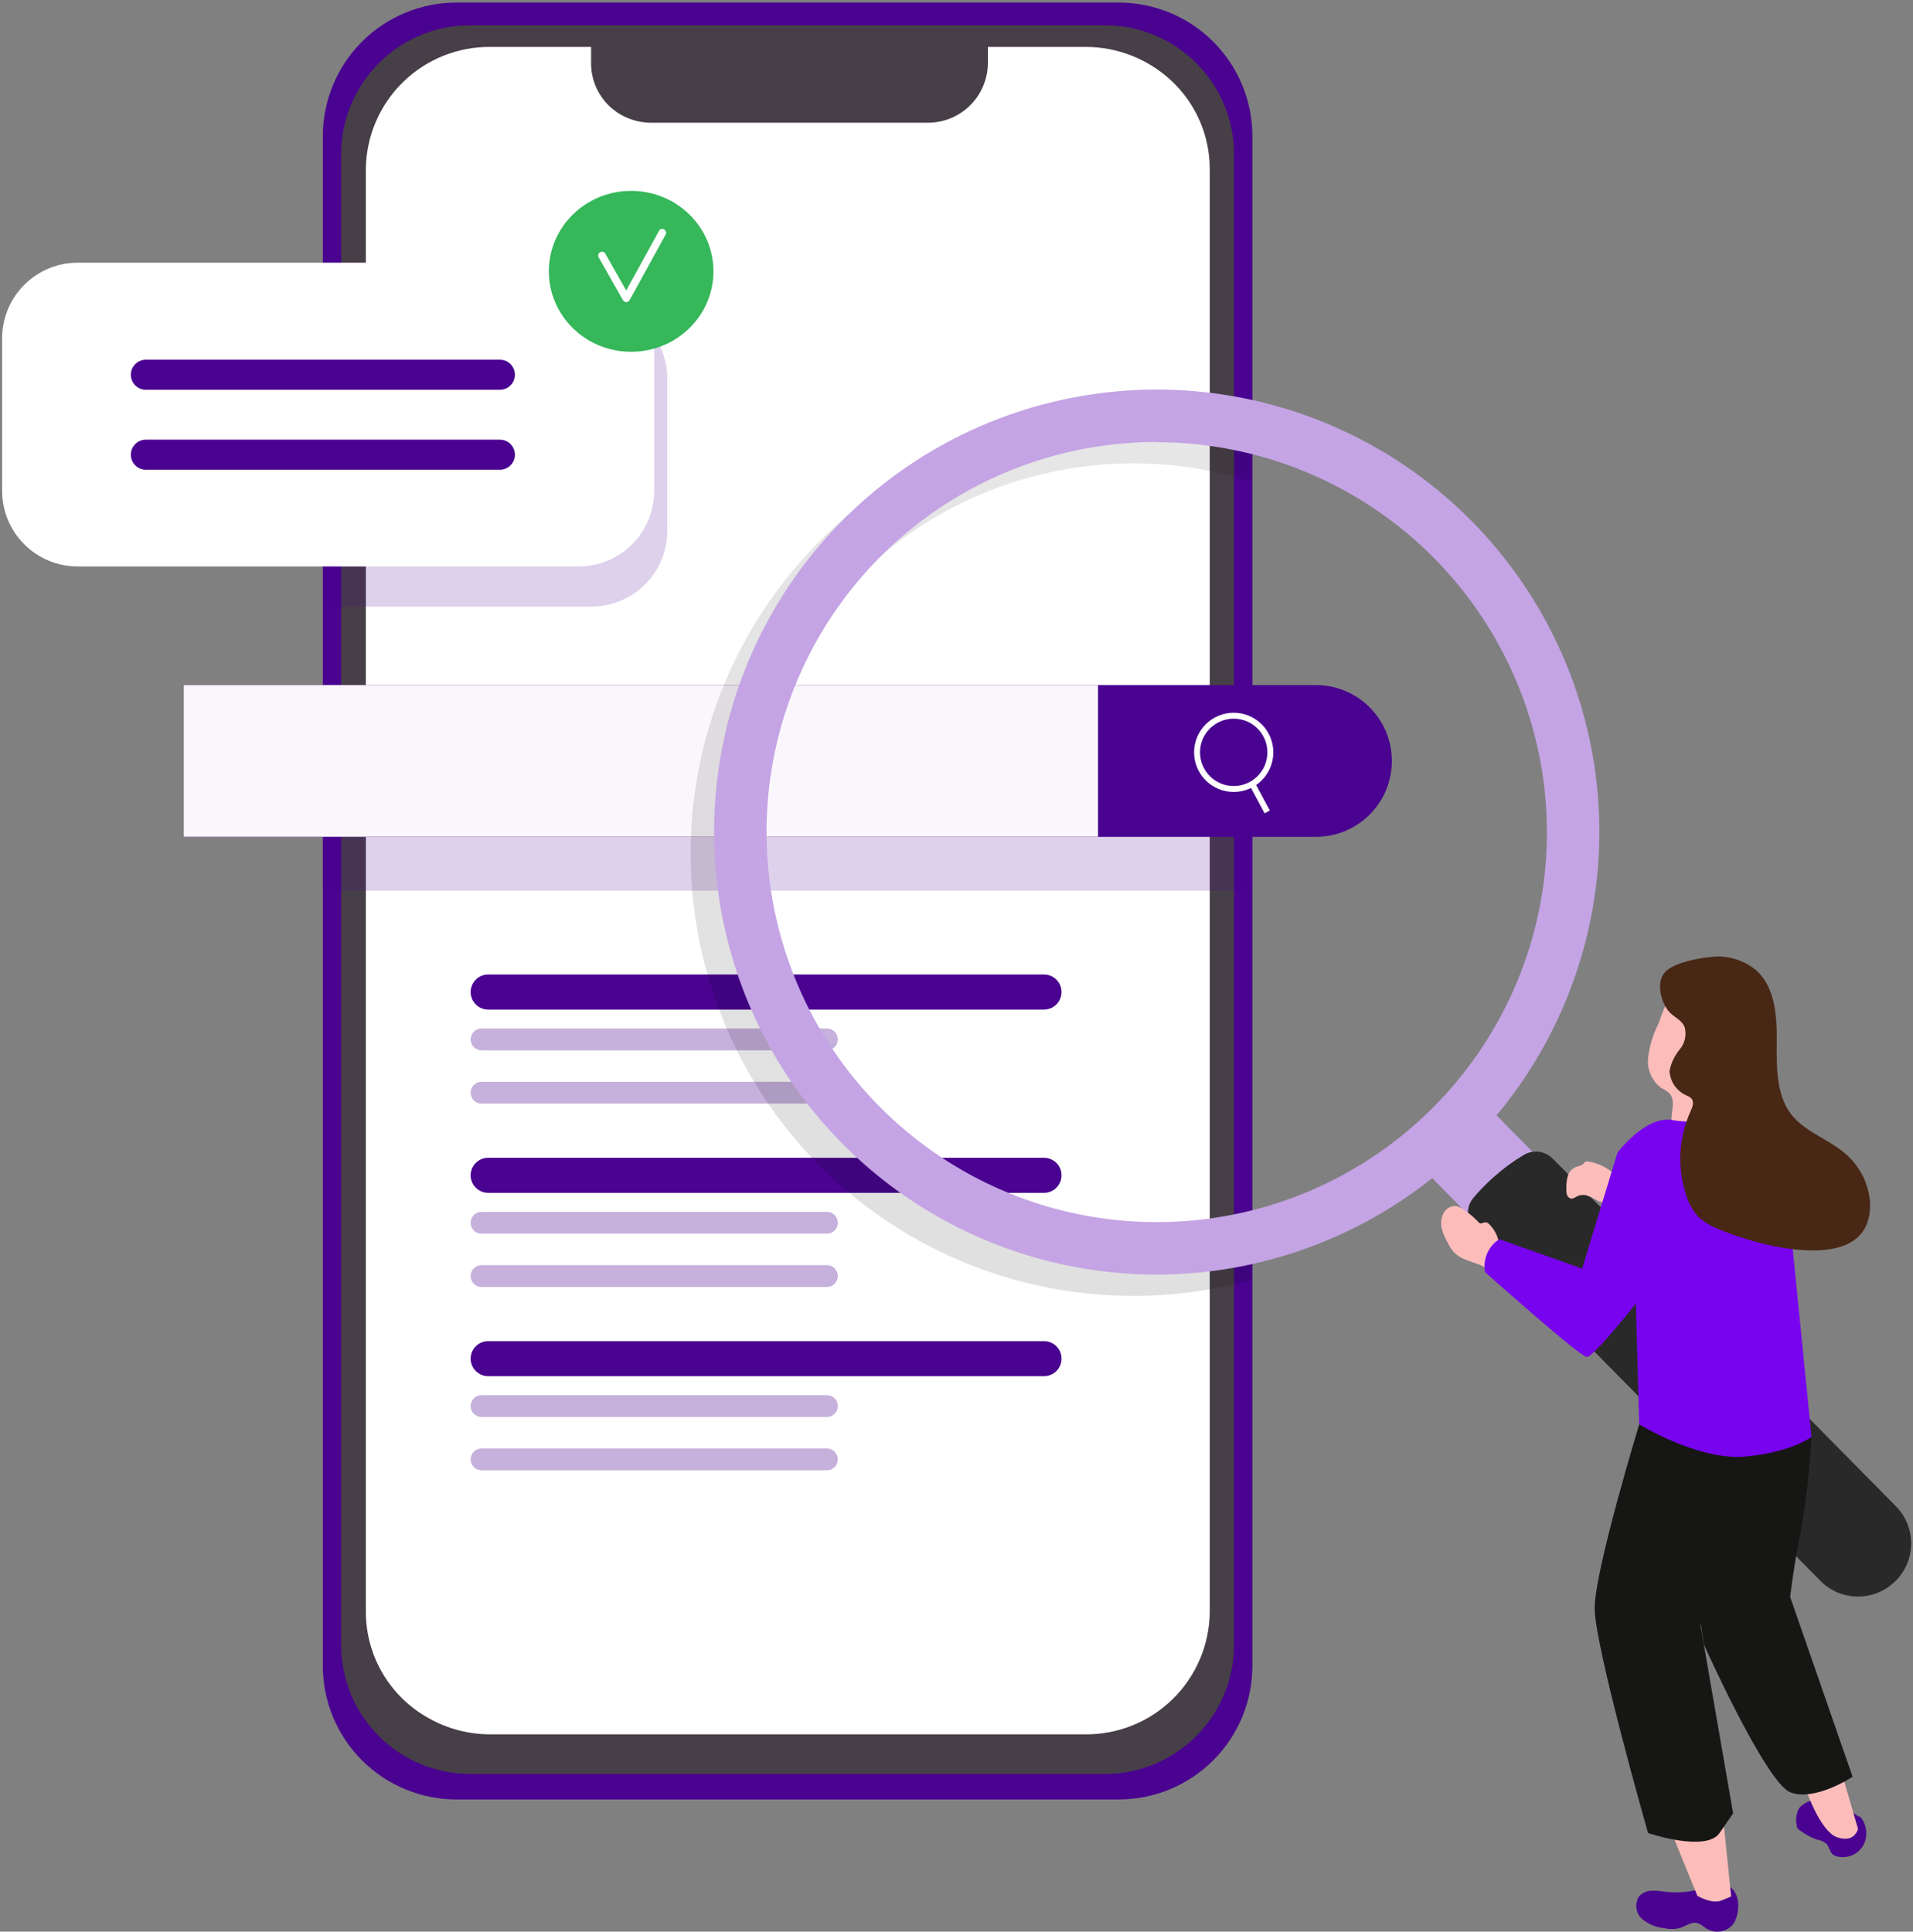
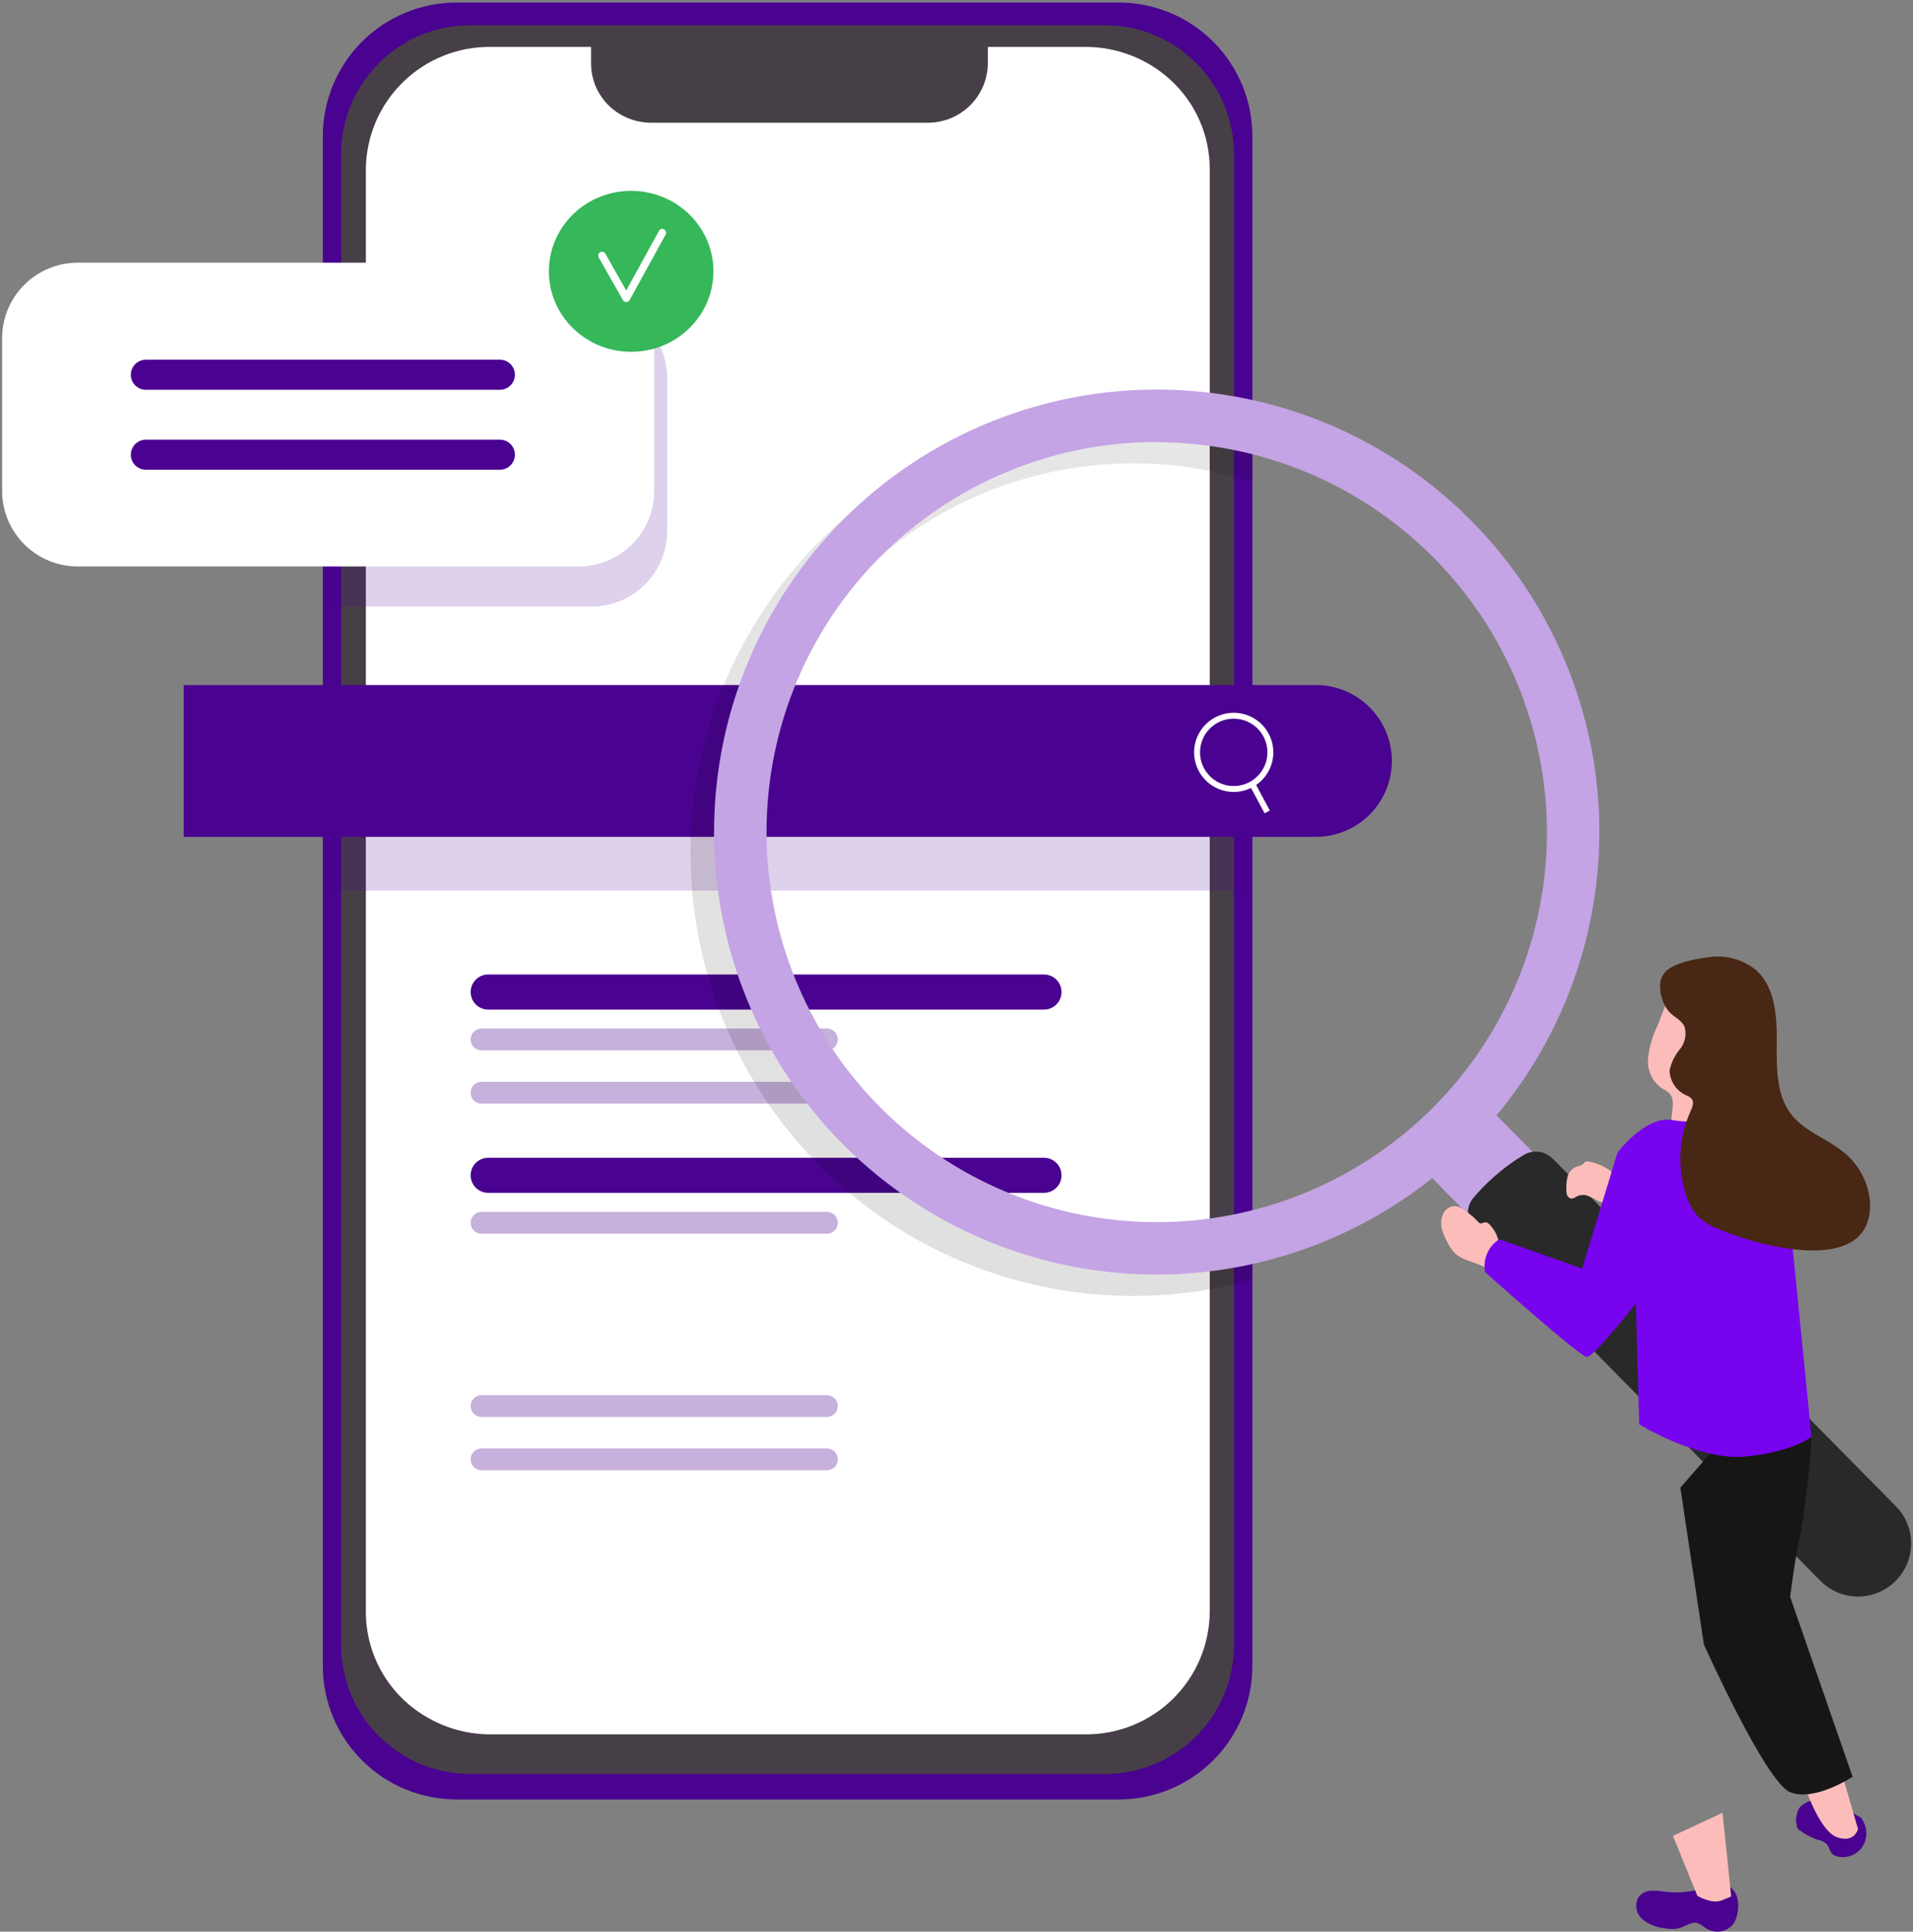
<svg xmlns="http://www.w3.org/2000/svg" width="509" height="514" viewBox="0 0 509 514" fill="none">
  <rect x="0" y="0" width="509" height="514" fill="#808080" stroke="none" />
  <path d="M333.225 36.248V443.273C333.225 452.701 329.479 461.743 322.81 468.41C316.142 475.077 307.098 478.822 297.667 478.822H121.455C112.024 478.822 102.98 475.077 96.311 468.41C89.643 461.743 85.897 452.701 85.897 443.273V36.248C85.894 31.578 86.812 26.953 88.598 22.637C90.384 18.322 93.002 14.401 96.305 11.098C99.607 7.795 103.527 5.174 107.843 3.387C112.158 1.599 116.783 0.679 121.455 0.679H297.667C302.338 0.679 306.964 1.599 311.279 3.387C315.595 5.174 319.515 7.795 322.817 11.098C326.119 14.401 328.738 18.322 330.524 22.637C332.31 26.953 333.227 31.578 333.225 36.248Z" fill="#490390" />
  <path d="M293.958 6.72H125.144C106.156 6.72 90.763 22.109 90.763 41.092V437.671C90.763 456.654 106.156 472.043 125.144 472.043H293.958C312.947 472.043 328.339 456.654 328.339 437.671V41.092C328.339 22.109 312.947 6.72 293.958 6.72Z" fill="#473F47" />
  <path d="M321.878 44.98V428.998C321.789 437.703 318.245 446.017 312.026 452.111C305.807 458.205 297.422 461.581 288.714 461.496H130.549C124.771 461.514 119.088 460.03 114.057 457.19C109.012 454.405 104.802 450.323 101.864 445.367C98.926 440.41 97.366 434.759 97.345 428.998V44.98C97.439 36.269 100.99 27.952 107.217 21.858C113.444 15.764 121.836 12.391 130.549 12.482H157.272V17.207C157.34 20.307 158.323 23.318 160.097 25.861C161.871 28.405 164.357 30.367 167.244 31.502C169.18 32.266 171.244 32.658 173.326 32.658H246.794C251.002 32.685 255.049 31.049 258.056 28.107C261.063 25.164 262.785 21.154 262.848 16.948V12.482H288.774C297.28 12.463 305.474 15.685 311.688 21.494C314.907 24.5 317.473 28.137 319.226 32.177C320.98 36.218 321.882 40.576 321.878 44.98Z" fill="white" />
  <path opacity="0.31" d="M220.03 273.683H128.114C126.517 273.683 125.223 274.978 125.223 276.574V276.594C125.223 278.191 126.517 279.485 128.114 279.485H220.03C221.627 279.485 222.921 278.191 222.921 276.594V276.574C222.921 274.978 221.627 273.683 220.03 273.683Z" fill="#490390" />
  <path opacity="0.31" d="M220.03 287.859H128.114C126.517 287.859 125.223 289.153 125.223 290.75V290.77C125.223 292.367 126.517 293.661 128.114 293.661H220.03C221.627 293.661 222.921 292.367 222.921 290.77V290.75C222.921 289.153 221.627 287.859 220.03 287.859Z" fill="#490390" />
  <path opacity="0.18" d="M333.226 221.467H85.878V236.999H333.226V221.467Z" fill="#490390" />
  <path d="M48.885 182.29H350.137C355.495 182.29 360.634 184.418 364.422 188.205C368.211 191.993 370.339 197.13 370.339 202.487C370.339 207.843 368.211 212.98 364.422 216.768C360.634 220.556 355.495 222.683 350.137 222.683H48.885V182.29Z" fill="#490390" />
-   <path d="M292.144 182.29H48.885V222.664H292.144V182.29Z" fill="#FAF7FC" />
  <path d="M328.259 209.943C333.645 209.943 338.011 205.578 338.011 200.194C338.011 194.809 333.645 190.444 328.259 190.444C322.873 190.444 318.507 194.809 318.507 200.194C318.507 205.578 322.873 209.943 328.259 209.943Z" stroke="white" stroke-width="1.577" stroke-miterlimit="10" />
  <path d="M337.172 216.044L333.184 208.607" stroke="white" stroke-width="1.577" stroke-miterlimit="10" />
  <path d="M277.783 259.309H129.889C127.312 259.309 125.223 261.398 125.223 263.974C125.223 266.551 127.312 268.64 129.889 268.64H277.783C280.361 268.64 282.45 266.551 282.45 263.974C282.45 261.398 280.361 259.309 277.783 259.309Z" fill="#490390" />
  <path opacity="0.31" d="M220.03 322.471H128.114C126.517 322.471 125.223 323.766 125.223 325.362V325.382C125.223 326.979 126.517 328.273 128.114 328.273H220.03C221.627 328.273 222.921 326.979 222.921 325.382V325.362C222.921 323.766 221.627 322.471 220.03 322.471Z" fill="#490390" />
-   <path opacity="0.31" d="M220.03 336.647H128.114C126.517 336.647 125.223 337.942 125.223 339.538V339.558C125.223 341.155 126.517 342.449 128.114 342.449H220.03C221.627 342.449 222.921 341.155 222.921 339.558V339.538C222.921 337.942 221.627 336.647 220.03 336.647Z" fill="#490390" />
  <path d="M277.783 308.076H129.889C127.312 308.076 125.223 310.165 125.223 312.741C125.223 315.318 127.312 317.407 129.889 317.407H277.783C280.361 317.407 282.45 315.318 282.45 312.741C282.45 310.165 280.361 308.076 277.783 308.076Z" fill="#490390" />
  <path opacity="0.31" d="M220.03 371.238H128.114C126.517 371.238 125.223 372.533 125.223 374.129V374.149C125.223 375.746 126.517 377.04 128.114 377.04H220.03C221.627 377.04 222.921 375.746 222.921 374.149V374.129C222.921 372.533 221.627 371.238 220.03 371.238Z" fill="#490390" />
  <path opacity="0.31" d="M220.03 385.434H128.114C126.517 385.434 125.223 386.729 125.223 388.325V388.345C125.223 389.942 126.517 391.236 128.114 391.236H220.03C221.627 391.236 222.921 389.942 222.921 388.345V388.325C222.921 386.729 221.627 385.434 220.03 385.434Z" fill="#490390" />
-   <path d="M277.783 356.864H129.889C127.312 356.864 125.223 358.953 125.223 361.529C125.223 364.106 127.312 366.195 129.889 366.195H277.783C280.361 366.195 282.45 364.106 282.45 361.529C282.45 358.953 280.361 356.864 277.783 356.864Z" fill="#490390" />
  <g opacity="0.41">
    <path d="M301.497 123.295C312.268 123.282 322.974 124.957 333.226 128.259V113.685C315.724 108.794 297.327 108.019 279.475 111.42C261.623 114.82 244.801 122.305 230.324 133.287C215.847 144.27 204.108 158.453 196.027 174.726C187.945 190.999 183.74 208.921 183.74 227.09C183.74 245.258 187.945 263.18 196.027 279.453C204.108 295.727 215.847 309.909 230.324 320.892C244.801 331.875 261.623 339.359 279.475 342.76C297.327 346.161 315.724 345.385 333.226 340.495V325.92C318.952 330.5 303.854 331.935 288.972 330.126C274.09 328.318 259.777 323.308 247.016 315.442C234.255 307.577 223.349 297.041 215.048 284.561C206.747 272.08 201.249 257.951 198.93 243.143C196.611 228.336 197.528 213.202 201.616 198.782C205.705 184.363 212.868 171 222.615 159.611C232.361 148.223 244.458 139.08 258.075 132.811C271.692 126.542 286.506 123.295 301.497 123.295Z" fill="url(#paint0_linear_101_2)" />
  </g>
  <path d="M307.778 339.159C284.478 339.159 261.702 332.25 242.33 319.306C222.958 306.362 207.862 287.965 198.951 266.442C190.04 244.918 187.715 221.236 192.269 198.392C196.823 175.547 208.053 154.566 224.537 138.103C241.021 121.64 262.018 110.434 284.874 105.904C307.729 101.374 331.414 103.723 352.934 112.654C374.453 121.585 392.84 136.696 405.768 156.076C418.695 175.456 425.583 198.233 425.559 221.527C425.49 252.725 413.056 282.623 390.979 304.672C368.902 326.721 338.983 339.122 307.778 339.159ZM307.778 117.613C287.249 117.613 267.181 123.697 250.111 135.097C233.04 146.497 219.733 162.7 211.871 181.66C204.01 200.619 201.947 221.482 205.943 241.613C209.939 261.744 219.816 280.239 234.323 294.76C248.831 309.28 267.319 319.175 287.45 323.194C307.582 327.212 328.453 325.174 347.426 317.336C366.399 309.499 382.622 296.213 394.044 279.16C405.466 262.107 411.576 242.051 411.599 221.527C411.589 193.997 400.649 167.596 381.183 148.124C361.716 128.651 335.315 117.699 307.778 117.673V117.613Z" fill="#C4A4E4" />
  <path d="M467.298 395.881C465.709 395.882 464.137 395.568 462.671 394.955C461.206 394.342 459.877 393.444 458.762 392.312L381.585 314.017C380.477 312.899 379.601 311.574 379.007 310.116C378.412 308.659 378.112 307.099 378.122 305.525C378.131 303.951 378.452 302.395 379.064 300.945C379.677 299.496 380.569 298.181 381.691 297.077C382.813 295.973 384.141 295.1 385.6 294.51C387.06 293.92 388.621 293.624 390.195 293.638C391.769 293.652 393.325 293.977 394.773 294.593C396.222 295.21 397.534 296.106 398.636 297.23L475.813 375.525C477.468 377.205 478.589 379.335 479.036 381.65C479.483 383.964 479.237 386.359 478.327 388.534C477.417 390.709 475.885 392.567 473.923 393.874C471.96 395.181 469.656 395.879 467.298 395.881Z" fill="#C4A4E4" />
  <path d="M504.272 420.763C502.955 422.066 501.394 423.096 499.678 423.794C497.961 424.492 496.124 424.845 494.272 424.832C492.419 424.819 490.587 424.44 488.881 423.718C487.175 422.996 485.628 421.944 484.33 420.624L393.471 328.432C392.964 327.93 392.503 327.383 392.095 326.797C391.856 326.478 391.636 326.159 391.437 325.84C390.79 324.75 390.496 323.486 390.596 322.223C390.696 320.959 391.185 319.757 391.995 318.782C393.761 316.681 395.688 314.721 397.759 312.921C400.137 310.809 402.715 308.932 405.457 307.318C406.575 306.647 407.876 306.346 409.176 306.457C410.476 306.568 411.707 307.085 412.696 307.936C412.97 308.152 413.229 308.385 413.473 308.634L504.491 400.845C505.786 402.167 506.808 403.731 507.498 405.448C508.187 407.164 508.532 409 508.512 410.85C508.491 412.7 508.106 414.527 507.379 416.228C506.651 417.929 505.596 419.47 504.272 420.763Z" fill="#292929" />
  <path opacity="0.18" d="M177.533 100.685V141.278C177.533 146.6 175.424 151.705 171.668 155.475C167.911 159.245 162.814 161.374 157.491 161.395H85.897V80.568H157.491C162.814 80.589 167.911 82.718 171.668 86.489C175.424 90.259 177.533 95.364 177.533 100.685Z" fill="#490390" />
  <path d="M153.942 69.901H20.686C9.573 69.901 0.564 78.908 0.564 90.019V130.611C0.564 141.722 9.573 150.728 20.686 150.728H153.942C165.055 150.728 174.064 141.722 174.064 130.611V90.019C174.064 78.908 165.055 69.901 153.942 69.901Z" fill="white" />
  <path d="M167.981 86.828C175.988 86.828 182.48 80.339 182.48 72.334C182.48 64.329 175.988 57.839 167.981 57.839C159.974 57.839 153.483 64.329 153.483 72.334C153.483 80.339 159.974 86.828 167.981 86.828Z" fill="#490390" />
  <path d="M133.019 95.721H38.811C36.608 95.721 34.822 97.506 34.822 99.709V99.728C34.822 101.931 36.608 103.716 38.811 103.716H133.019C135.222 103.716 137.008 101.931 137.008 99.728V99.709C137.008 97.506 135.222 95.721 133.019 95.721Z" fill="#490390" />
  <path d="M133.019 116.994H38.811C36.608 116.994 34.822 118.779 34.822 120.981V121.001C34.822 123.204 36.608 124.989 38.811 124.989H133.019C135.222 124.989 137.008 123.204 137.008 121.001V120.981C137.008 118.779 135.222 116.994 133.019 116.994Z" fill="#490390" />
  <path d="M495.079 483.567C495.932 484.633 496.445 485.932 496.552 487.293C496.659 488.654 496.354 490.017 495.677 491.203C494.968 492.335 493.918 493.212 492.678 493.71C491.438 494.208 490.073 494.301 488.777 493.974C488.322 493.86 487.898 493.641 487.541 493.336C486.803 492.619 486.683 491.343 485.985 490.625C485.259 490.028 484.383 489.642 483.453 489.508C481.804 488.905 480.253 488.066 478.846 487.016C478.618 486.887 478.421 486.71 478.268 486.498C478.126 486.234 478.05 485.94 478.048 485.64C477.708 484.109 477.942 482.505 478.706 481.134C479.125 480.621 479.64 480.195 480.222 479.878C481.321 479.198 482.58 478.82 483.871 478.782C484.879 478.851 485.868 479.079 486.803 479.46C489.454 480.222 491.942 481.465 494.142 483.128" fill="#490390" />
  <path d="M489.915 471.345L494.362 486.657C494.362 486.657 493.524 490.505 488.818 488.89C484.112 487.276 480.163 475.213 480.163 475.213L489.915 471.345Z" fill="#FCBDBA" />
  <path d="M442.969 503.364C441.757 503.158 440.528 503.072 439.3 503.105C438.684 503.132 438.08 503.284 437.525 503.551C436.969 503.818 436.474 504.196 436.069 504.66C435.485 505.6 435.253 506.717 435.414 507.811C435.574 508.906 436.117 509.909 436.947 510.642C438.62 512.023 440.669 512.871 442.83 513.074C444.142 513.374 445.506 513.374 446.818 513.074C448.473 512.596 450.049 511.22 451.704 511.738C452.427 512.04 453.1 512.45 453.698 512.954C454.829 513.773 456.228 514.131 457.613 513.957C458.997 513.783 460.264 513.09 461.157 512.017C461.636 511.302 461.981 510.504 462.174 509.665C462.872 507.013 462.553 503.683 460.359 502.148C457.767 500.294 455.752 501.57 453.26 502.427C449.934 503.464 446.427 503.783 442.969 503.364Z" fill="#490390" />
  <path d="M445.124 488.512L451.625 504.462C451.625 504.462 455.355 506.715 458.007 505.718L460.62 504.641L458.326 482.371L445.124 488.512Z" fill="#FCBDBA" />
  <path d="M396.801 326.379C396.362 325.801 395.784 325.163 395.086 325.263C394.388 325.362 394.268 325.641 393.849 325.522C393.588 325.429 393.364 325.254 393.211 325.023C392.219 323.971 391.115 323.028 389.921 322.212C389.192 321.572 388.314 321.127 387.368 320.916C386.678 320.882 385.993 321.052 385.4 321.407C384.807 321.762 384.333 322.285 384.038 322.91C383.443 324.151 383.295 325.56 383.619 326.897C383.97 328.235 384.507 329.517 385.214 330.706C385.642 331.597 386.185 332.428 386.83 333.178C388.824 335.351 392.134 335.71 394.807 337.046C395.092 337.22 395.412 337.328 395.744 337.365C396.028 337.318 396.296 337.205 396.528 337.035C396.76 336.866 396.949 336.644 397.08 336.388C398.113 334.915 398.739 333.195 398.895 331.403C398.751 329.548 398.018 327.787 396.801 326.379Z" fill="#FCBDBA" />
  <path d="M422.728 309.093C422.408 309.004 422.066 309.04 421.771 309.193C421.605 309.325 421.458 309.48 421.332 309.651C420.774 310.249 419.857 310.269 419.099 310.608C418.612 310.854 418.183 311.199 417.84 311.621C417.496 312.044 417.246 312.534 417.105 313.061C416.84 314.109 416.726 315.19 416.766 316.27C416.714 316.842 416.775 317.417 416.945 317.965C417.035 318.232 417.199 318.467 417.418 318.644C417.637 318.821 417.902 318.931 418.181 318.962C418.636 318.88 419.065 318.696 419.438 318.424C420.198 318.007 421.079 317.866 421.931 318.025C423.024 318.378 424.07 318.867 425.042 319.48C425.537 319.773 426.102 319.928 426.677 319.928C427.252 319.928 427.817 319.773 428.312 319.48C428.754 319.084 429.101 318.593 429.329 318.045C430.227 316.051 431.324 313.838 429.329 312.223C427.457 310.595 425.174 309.512 422.728 309.093Z" fill="#FCBDBA" />
  <path d="M481.997 382.364C481.53 390.751 480.591 399.104 479.186 407.386C477.391 415.6 476.314 424.931 476.314 424.931L492.926 472.781C492.926 472.781 482.815 479.5 476.314 476.888C469.812 474.276 453.36 437.591 453.36 437.591L447.098 395.862L463.67 376.841L481.997 382.364Z" fill="#161615" />
-   <path d="M436.149 379.034C436.149 379.034 424.303 417.852 424.303 427.941C424.303 438.029 438.502 487.753 438.502 487.753C438.502 487.753 453.917 492.977 457.527 487.753L461.137 482.53L452.462 432.486C452.462 432.486 464.746 406.368 466.92 399.649C468.235 395.508 469.176 391.258 469.732 386.949L436.149 379.034Z" fill="#161615" />
  <path d="M441.132 272.707C439.747 275.474 438.862 278.465 438.519 281.54C438.363 283.061 438.607 284.597 439.226 285.996C439.845 287.394 440.818 288.607 442.049 289.515C442.803 289.874 443.507 290.33 444.143 290.87C446.377 293.143 443.824 297.27 445.1 300.221C445.615 301.17 446.459 301.896 447.474 302.264C448.488 302.631 449.602 302.614 450.605 302.215C451.586 301.752 452.453 301.078 453.143 300.24C453.833 299.403 454.328 298.422 454.593 297.37C455.166 295.233 455.421 293.022 455.351 290.811L455.57 277.632C455.884 274.7 455.423 271.737 454.234 269.039C453.441 267.646 452.273 266.504 450.863 265.742C449.453 264.981 447.857 264.631 446.257 264.732C443.186 265.39 442.249 270.135 441.132 272.707Z" fill="#FCBDBA" />
  <path d="M395.145 338.501C395.145 338.501 420.433 361.09 422.227 361.09C424.022 361.09 435.25 346.894 435.25 346.894L436.147 379.014C439.27 380.856 442.522 382.469 445.879 383.839C451.343 386.072 458.264 388.145 464.306 387.587C476.591 386.47 481.995 382.363 481.995 382.363L474.437 306.72C474.437 306.72 460.118 296.412 455.232 297.987C451.73 298.612 448.145 298.612 444.643 297.987C437.583 297.07 430.364 306.72 430.364 306.72L420.971 337.564L398.934 329.748C397.495 330.656 396.363 331.978 395.687 333.539C395.011 335.101 394.822 336.83 395.145 338.501Z" fill="#7803EE" />
  <path d="M443.27 258.411C445.922 255.999 451.925 255.002 454.856 254.683C457.109 254.362 459.405 254.527 461.589 255.167C463.774 255.807 465.796 256.906 467.52 258.391C472.306 262.937 472.805 270.354 472.745 277.173C472.685 283.991 472.585 291.308 476.574 296.492C480.004 300.918 485.608 302.753 489.975 306.162C492.132 307.761 493.923 309.8 495.229 312.145C496.536 314.489 497.328 317.085 497.553 319.759C498.57 340.255 467.261 331.463 456.91 326.897C455.079 326.191 453.395 325.149 451.945 323.827C450.414 322.173 449.288 320.187 448.654 318.025C446.225 310.7 446.637 302.73 449.811 295.695C450.289 294.658 450.808 293.362 450.15 292.445C449.79 292.039 449.339 291.724 448.834 291.528C447.51 290.979 446.373 290.061 445.556 288.884C444.739 287.707 444.278 286.32 444.227 284.889C444.655 282.788 445.601 280.829 446.979 279.186C447.655 278.364 448.121 277.39 448.336 276.348C448.551 275.306 448.51 274.228 448.215 273.205C447.497 271.59 445.782 270.793 444.506 269.616C442.272 267.623 440.657 262.259 442.512 259.388C442.724 259.033 442.978 258.705 443.27 258.411Z" fill="#482715" />
  <path d="M167.929 93.607C180.022 93.607 189.825 84.022 189.825 72.198C189.825 60.374 180.022 50.788 167.929 50.788C155.836 50.788 146.033 60.374 146.033 72.198C146.033 84.022 155.836 93.607 167.929 93.607Z" fill="#35B75A" />
  <path d="M175.361 61.399C172.446 66.701 169.531 72.002 166.615 77.304C164.758 74.025 162.91 70.741 161.047 67.465C160.404 66.333 158.655 67.351 159.299 68.485C161.458 72.283 163.595 76.093 165.754 79.891C166.123 80.54 167.137 80.556 167.502 79.891C170.704 74.067 173.906 68.243 177.109 62.419C177.736 61.278 175.989 60.257 175.361 61.399Z" fill="white" />
  <defs>
    <linearGradient id="paint0_linear_101_2" x1="159.087" y1="674.549" x2="494.961" y2="-671.357" gradientUnits="userSpaceOnUse">
      <stop offset="0.01" />
      <stop offset="0.08" stop-opacity="0.69" />
      <stop offset="0.21" stop-opacity="0.32" />
      <stop offset="1" stop-opacity="0" />
    </linearGradient>
  </defs>
</svg>